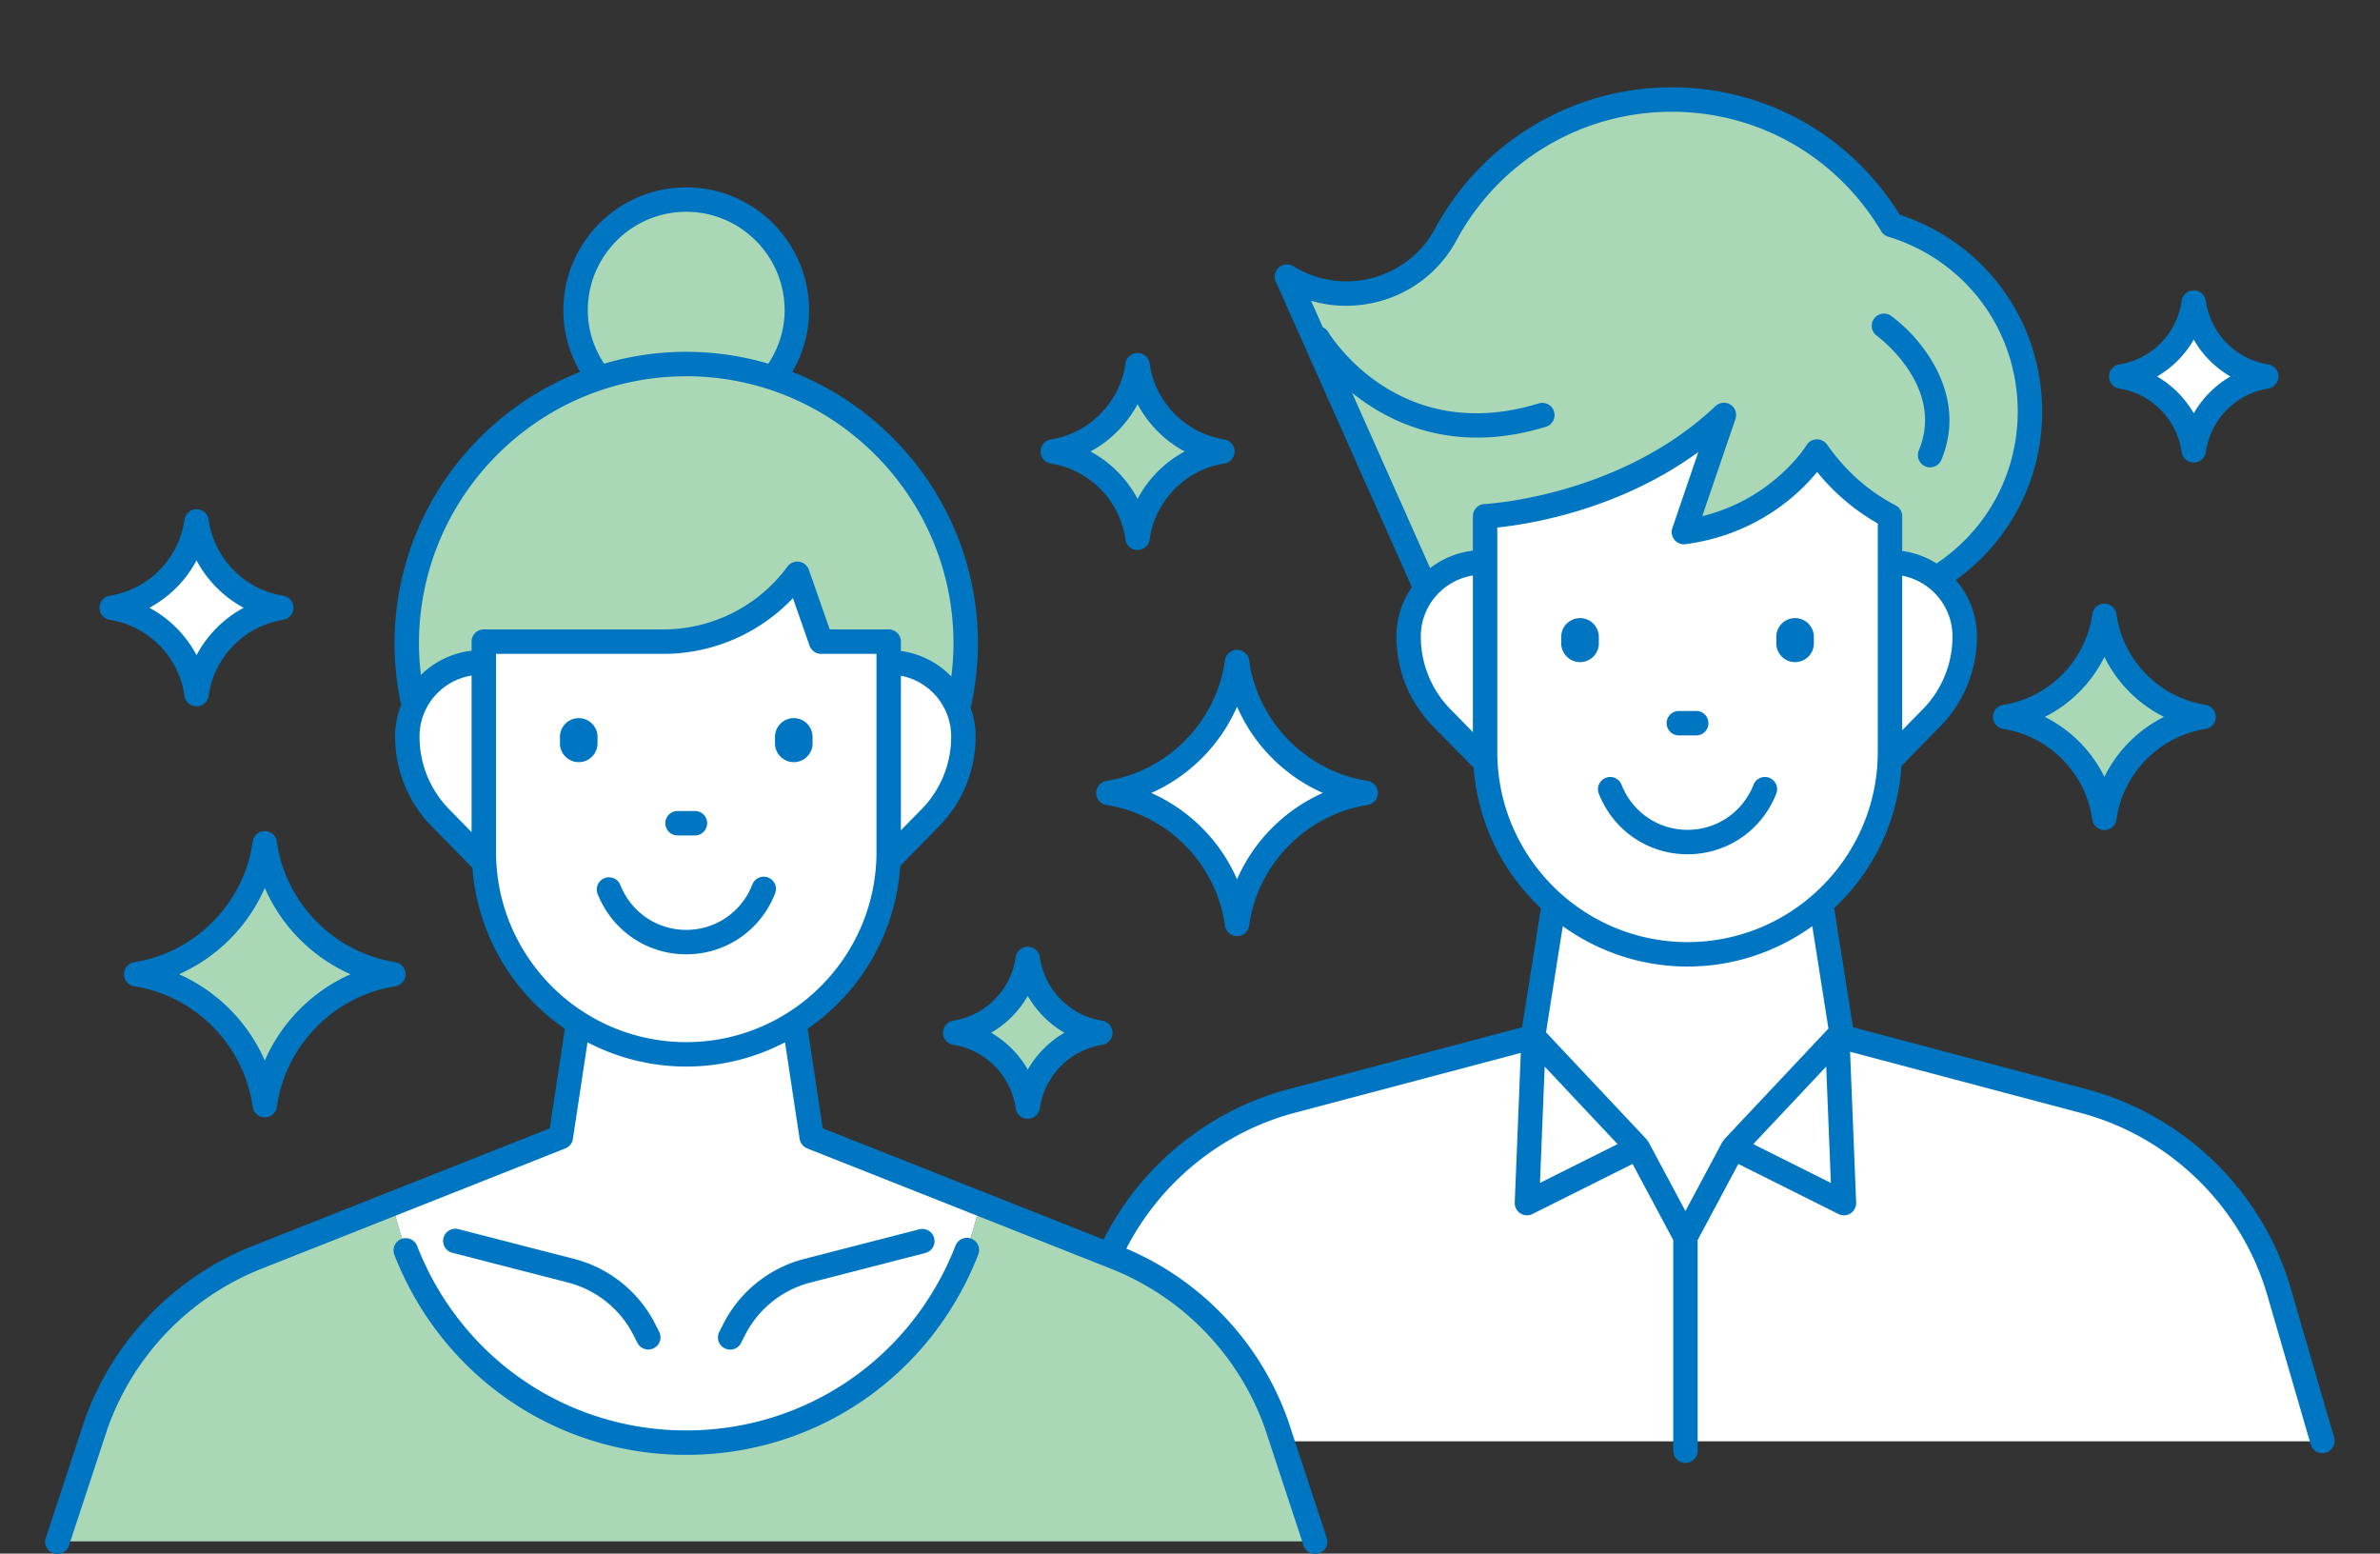
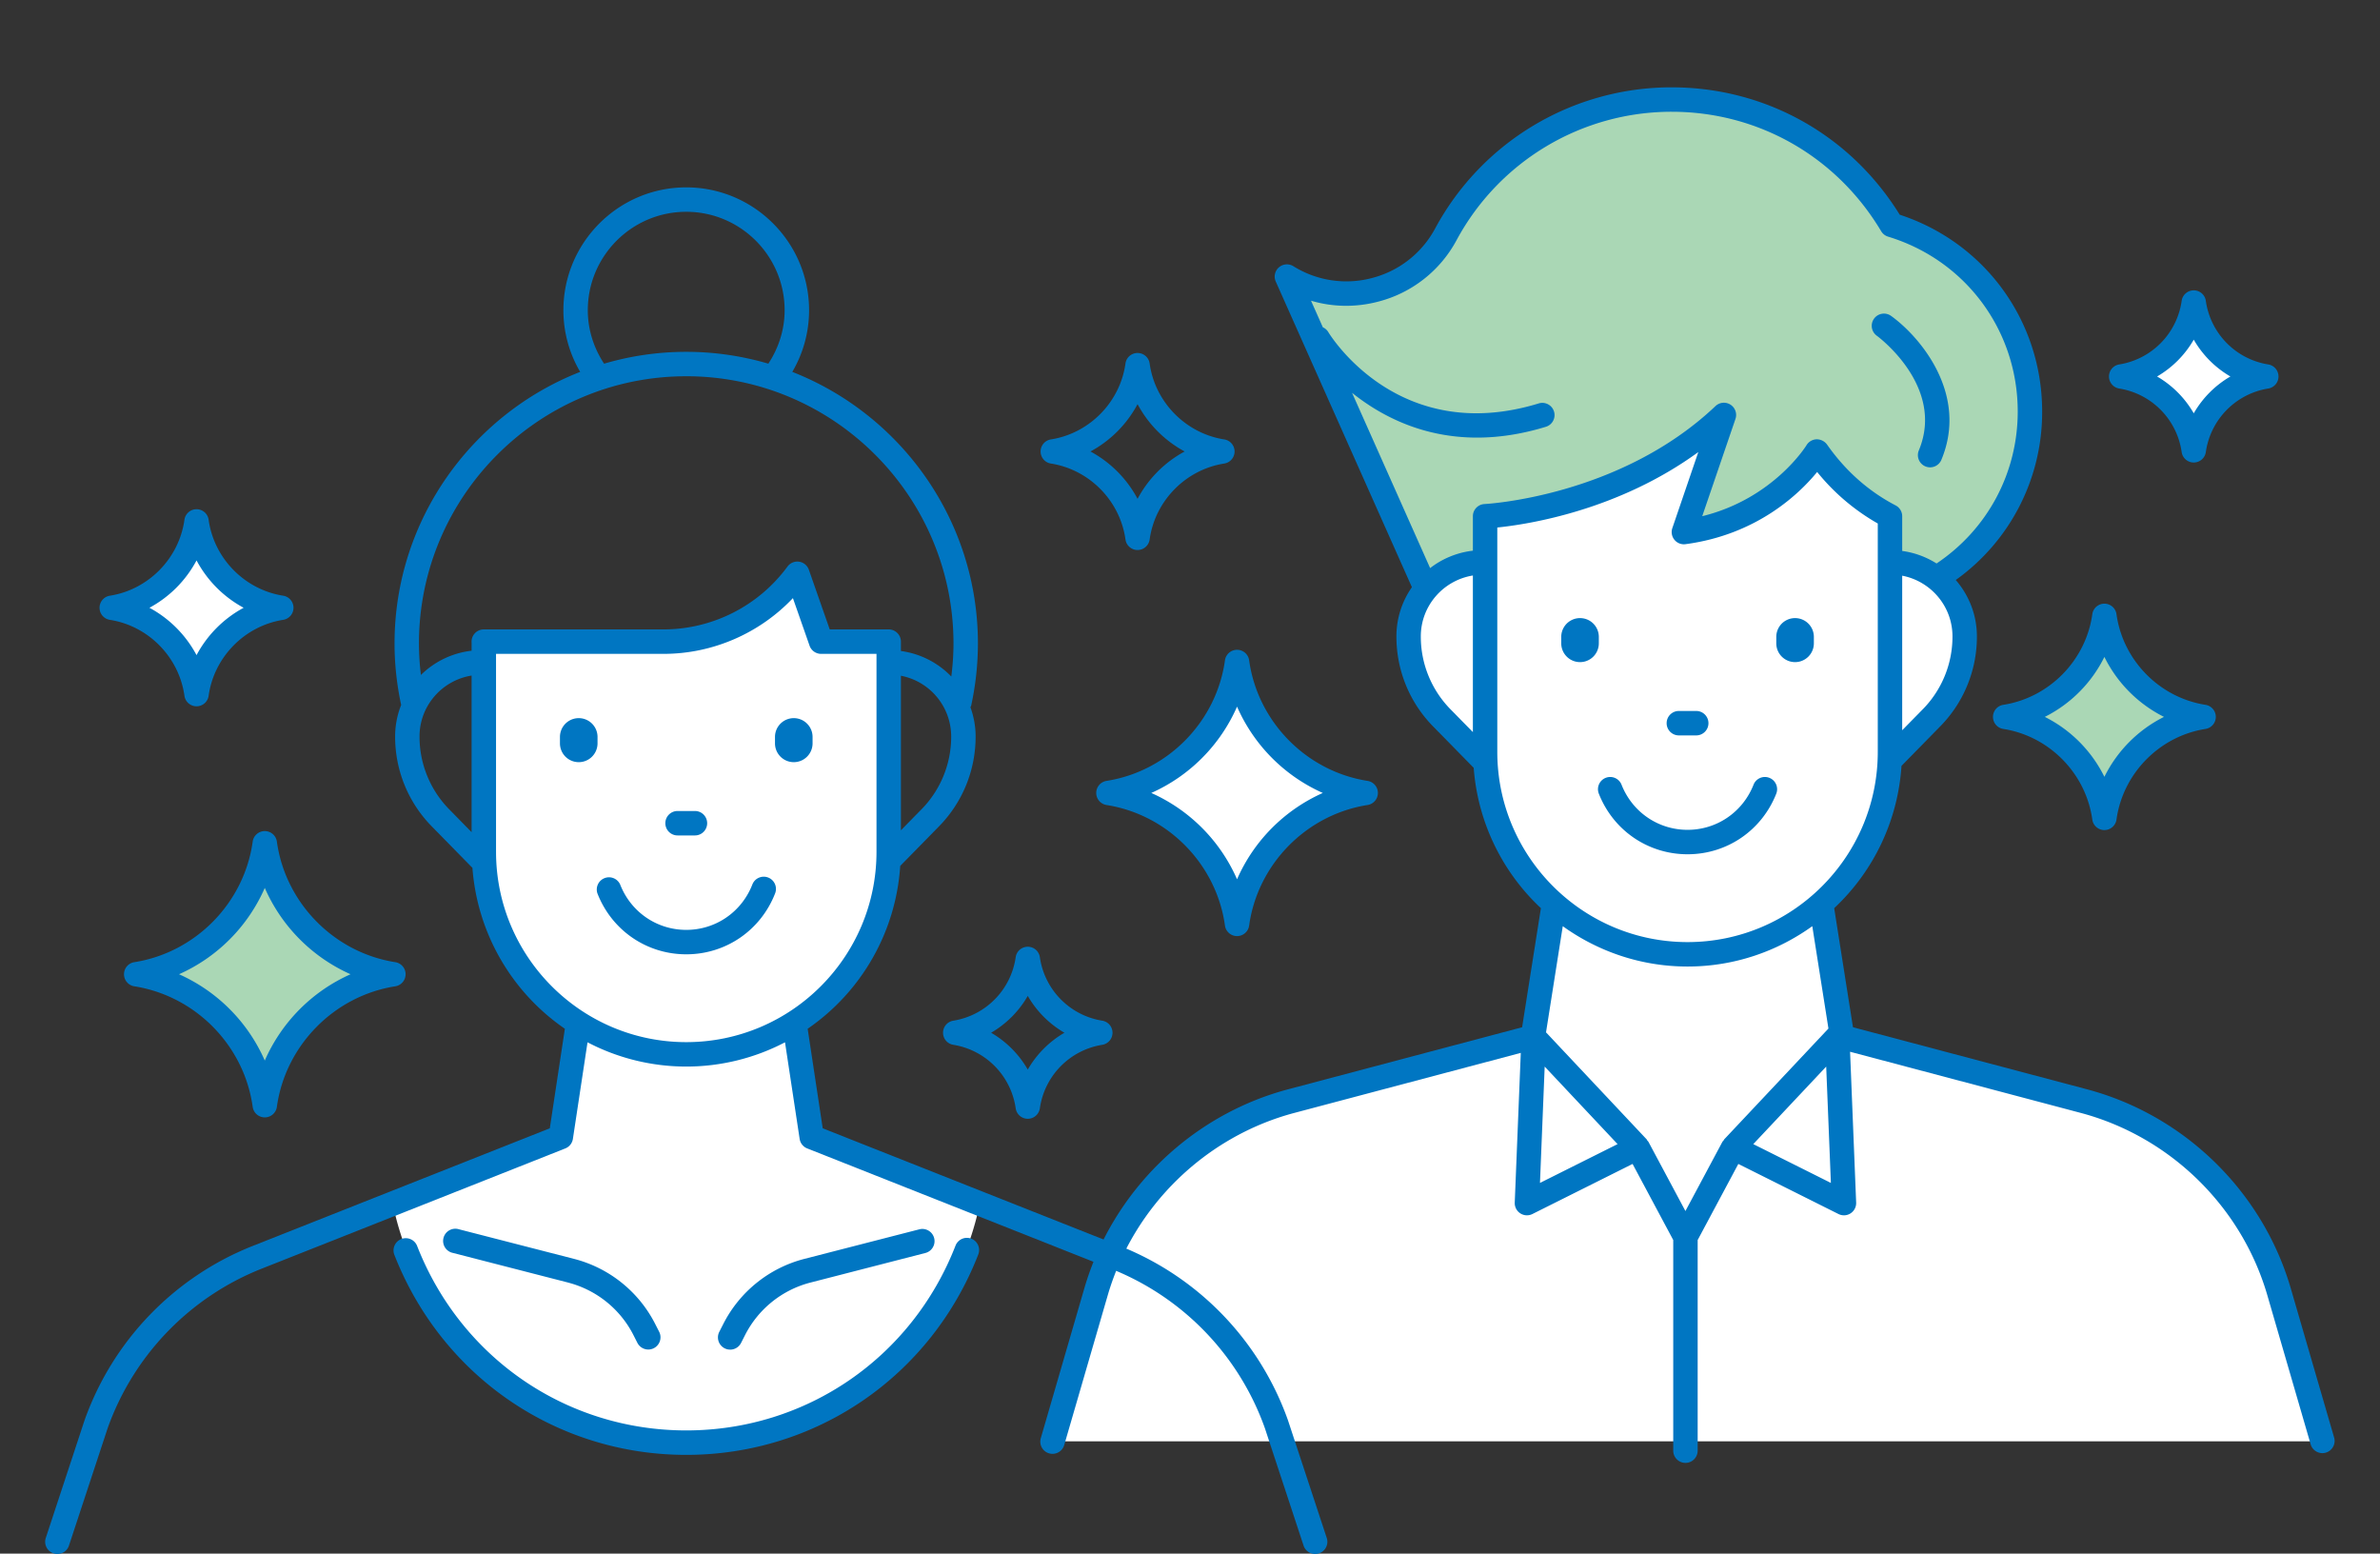
<svg xmlns="http://www.w3.org/2000/svg" viewBox="0 0 190 124">
  <rect x="0" y="0" width="190" height="124" fill="#333333" stroke="none" />
  <defs>
    <style>.cls-2{fill:#0076c2}.cls-3{fill:#aad7b5}.cls-4{fill:#fff}</style>
  </defs>
  <path d="m113.792 46.889-11.055-24.815c4.418 2.732 10.224 1.19 12.694-3.38 3.46-6.4 10.23-10.75 18.016-10.75 7.478 0 14 4.024 17.57 10.012 6.388 1.94 11.038 7.872 11.038 14.894 0 5.56-2.203 12.283-7.3 13.194-.43.077-40.963.844-40.963.844Z" class="cls-3" />
  <path d="M181.939 103.093A22.164 22.164 0 0 0 166.34 87.88l-19.278-5.11-1.678-10.64h-.002a16.099 16.099 0 0 0 5.466-11.474h.048l3.224-3.287a9.298 9.298 0 0 0 2.724-6.575 5.914 5.914 0 0 0-5.915-5.914h-.048v-3.676c-2.6-1.355-4.478-3.243-5.827-5.168 0 0-3.255 5.447-10.625 6.43l3.194-9.349c-8.014 7.6-19.065 8.087-19.065 8.087v3.676h-.192a5.914 5.914 0 0 0-5.915 5.914c0 2.466.98 4.831 2.723 6.575l3.225 3.287h.191a16.099 16.099 0 0 0 5.467 11.474h-.003l-1.677 10.64-19.279 5.11a22.164 22.164 0 0 0-15.598 15.213l-3.47 11.947h101.38l-3.472-11.947Z" class="cls-4" />
  <path d="M21.138 88.209a12.304 12.304 0 0 0-10.264-10.45 12.303 12.303 0 0 0 10.264-10.45 12.304 12.304 0 0 0 10.264 10.45 12.303 12.303 0 0 0-10.264 10.45Z" class="cls-3" />
  <path d="M21.138 89.184a.975.975 0 0 1-.966-.841c-.678-4.898-4.564-8.854-9.45-9.621a.975.975 0 0 1 0-1.926c4.886-.768 8.772-4.724 9.45-9.621a.975.975 0 0 1 1.932 0c.679 4.897 4.565 8.854 9.45 9.62a.975.975 0 0 1 0 1.927c-4.885.767-8.771 4.723-9.45 9.62a.975.975 0 0 1-.966.842Zm-6.847-11.425a13.44 13.44 0 0 1 6.847 6.89 13.44 13.44 0 0 1 6.847-6.89 13.44 13.44 0 0 1-6.847-6.89 13.44 13.44 0 0 1-6.847 6.89Z" class="cls-2" />
  <path d="M15.69 55.398a8.111 8.111 0 0 0-6.767-6.889 8.111 8.111 0 0 0 6.767-6.89 8.111 8.111 0 0 0 6.767 6.89 8.111 8.111 0 0 0-6.767 6.89Z" class="cls-4" />
  <path d="M15.69 56.373a.975.975 0 0 1-.966-.84c-.428-3.086-2.875-5.578-5.952-6.06a.975.975 0 0 1 0-1.927c3.077-.483 5.524-2.975 5.952-6.06a.975.975 0 0 1 1.932 0c.427 3.085 2.875 5.577 5.952 6.06a.975.975 0 0 1 0 1.926c-3.077.483-5.525 2.975-5.952 6.06a.975.975 0 0 1-.966.841Zm-3.76-7.864a9.213 9.213 0 0 1 3.76 3.78 9.21 9.21 0 0 1 3.76-3.78 9.209 9.209 0 0 1-3.76-3.78 9.214 9.214 0 0 1-3.76 3.78Z" class="cls-2" />
-   <path d="M82.05 88.32a6.937 6.937 0 0 0-5.787-5.892 6.937 6.937 0 0 0 5.786-5.891 6.937 6.937 0 0 0 5.787 5.891 6.937 6.937 0 0 0-5.787 5.892Z" class="cls-3" />
  <path d="M82.05 89.295a.975.975 0 0 1-.966-.841 5.991 5.991 0 0 0-4.973-5.062.975.975 0 0 1 0-1.927 5.991 5.991 0 0 0 4.973-5.062.975.975 0 0 1 1.931 0 5.992 5.992 0 0 0 4.973 5.062.975.975 0 0 1 0 1.927 5.992 5.992 0 0 0-4.973 5.062.975.975 0 0 1-.966.841Zm-2.926-6.867a8.029 8.029 0 0 1 2.925 2.94 8.026 8.026 0 0 1 2.927-2.94 8.025 8.025 0 0 1-2.927-2.94 8.027 8.027 0 0 1-2.925 2.94Z" class="cls-2" />
  <path d="M98.756 73.74a12.304 12.304 0 0 0-10.264-10.45 12.303 12.303 0 0 0 10.264-10.45 12.304 12.304 0 0 0 10.264 10.45 12.303 12.303 0 0 0-10.264 10.45Z" class="cls-4" />
  <path d="M98.756 74.714a.975.975 0 0 1-.966-.841c-.679-4.898-4.564-8.854-9.45-9.62a.975.975 0 0 1 0-1.927c4.886-.767 8.771-4.723 9.45-9.62a.975.975 0 0 1 1.932 0c.678 4.897 4.564 8.853 9.45 9.62a.974.974 0 0 1 0 1.926c-4.886.767-8.772 4.723-9.45 9.621a.975.975 0 0 1-.966.841ZM91.909 63.29a13.439 13.439 0 0 1 6.847 6.89 13.44 13.44 0 0 1 6.847-6.89 13.439 13.439 0 0 1-6.847-6.89 13.44 13.44 0 0 1-6.847 6.89Z" class="cls-2" />
  <path d="M167.998 65.277a9.488 9.488 0 0 0-7.915-8.06 9.488 9.488 0 0 0 7.915-8.058 9.488 9.488 0 0 0 7.915 8.059 9.488 9.488 0 0 0-7.915 8.059Z" class="cls-3" />
  <path d="M167.998 66.252a.975.975 0 0 1-.966-.841c-.51-3.68-3.43-6.654-7.1-7.23a.974.974 0 0 1 0-1.926c3.67-.577 6.59-3.55 7.1-7.23a.975.975 0 0 1 1.932 0c.51 3.68 3.43 6.653 7.1 7.23a.974.974 0 0 1 0 1.926c-3.67.577-6.59 3.55-7.1 7.23a.975.975 0 0 1-.966.84Zm-4.757-9.034a10.6 10.6 0 0 1 4.757 4.784 10.601 10.601 0 0 1 4.757-4.784 10.6 10.6 0 0 1-4.757-4.784 10.6 10.6 0 0 1-4.757 4.784Z" class="cls-2" />
-   <path d="M90.814 42.924a8.111 8.111 0 0 0-6.767-6.89 8.111 8.111 0 0 0 6.767-6.888 8.111 8.111 0 0 0 6.766 6.889 8.111 8.111 0 0 0-6.766 6.89Z" class="cls-3" />
  <path d="M90.814 43.9a.975.975 0 0 1-.966-.842c-.427-3.085-2.875-5.577-5.952-6.06a.975.975 0 0 1 0-1.926c3.077-.484 5.525-2.976 5.952-6.06a.975.975 0 0 1 1.931 0c.428 3.084 2.875 5.576 5.952 6.06a.974.974 0 0 1 0 1.926c-3.077.483-5.524 2.975-5.952 6.06a.975.975 0 0 1-.965.841Zm-3.76-7.865a9.215 9.215 0 0 1 3.76 3.779 9.214 9.214 0 0 1 3.76-3.78 9.214 9.214 0 0 1-3.76-3.778 9.217 9.217 0 0 1-3.76 3.779Z" class="cls-2" />
  <path d="M175.13 35.94a6.937 6.937 0 0 0-5.786-5.891 6.937 6.937 0 0 0 5.787-5.892 6.937 6.937 0 0 0 5.786 5.892 6.937 6.937 0 0 0-5.786 5.892Z" class="cls-4" />
  <path d="M175.13 36.916a.976.976 0 0 1-.965-.841 5.993 5.993 0 0 0-4.973-5.063.974.974 0 0 1 0-1.926 5.993 5.993 0 0 0 4.973-5.063.974.974 0 0 1 1.932 0 5.992 5.992 0 0 0 4.971 5.063.974.974 0 0 1 0 1.926 5.992 5.992 0 0 0-4.971 5.063.974.974 0 0 1-.966.84Zm-2.926-6.867a8.039 8.039 0 0 1 2.927 2.94 8.02 8.02 0 0 1 2.926-2.94 8.021 8.021 0 0 1-2.926-2.94 8.037 8.037 0 0 1-2.927 2.94ZM186.347 114.768l-3.473-11.948c-2.256-7.733-8.496-13.819-16.283-15.883l-18.664-4.947-1.5-9.505a17.072 17.072 0 0 0 5.373-11.357l3.01-3.07a10.204 10.204 0 0 0 3.01-7.264c0-1.721-.64-3.294-1.688-4.502a16.455 16.455 0 0 0 6.897-13.442c0-7.21-4.552-13.477-11.37-15.714-3.945-6.373-10.725-10.166-18.212-10.166a21.437 21.437 0 0 0-18.874 11.26 7.972 7.972 0 0 1-5.005 3.949 7.987 7.987 0 0 1-6.319-.934.975.975 0 0 0-1.403 1.226l10.869 24.395a6.847 6.847 0 0 0-1.237 3.928c0 2.744 1.068 5.324 3 7.258l3.17 3.231a17.074 17.074 0 0 0 5.365 11.202l-1.5 9.505-18.664 4.947c-7.786 2.064-14.026 8.15-16.284 15.884l-3.471 11.947a.975.975 0 1 0 1.872.544l3.471-11.945c2.068-7.082 7.78-12.655 14.912-14.545l18.058-4.786-.482 11.95a.975.975 0 0 0 1.41.911l7.997-3.998 3.246 6.073v16.813a.975.975 0 1 0 1.95 0V98.973l3.246-6.074 7.996 3.998a.971.971 0 0 0 .964-.053.975.975 0 0 0 .446-.858l-.485-12.04 18.396 4.876c7.132 1.89 12.846 7.463 14.91 14.543l3.473 11.947a.976.976 0 0 0 1.873-.545Zm-32.922-58.082-1.569 1.599V45.949c2.282.435 4.014 2.44 4.014 4.845a8.272 8.272 0 0 1-2.445 5.892ZM110.07 24.063a9.898 9.898 0 0 0 6.217-4.906 19.49 19.49 0 0 1 17.16-10.237c6.916 0 13.171 3.565 16.73 9.535a.978.978 0 0 0 .556.434c6.188 1.88 10.346 7.49 10.346 13.96 0 4.908-2.417 9.404-6.48 12.125a6.835 6.835 0 0 0-2.743-1v-2.77a.975.975 0 0 0-.525-.865c-2.165-1.128-4.009-2.764-5.478-4.862a1.023 1.023 0 0 0-.832-.414.979.979 0 0 0-.803.47c-.027.047-2.648 4.275-8.326 5.667l2.654-7.767a.976.976 0 0 0-1.594-1.023c-7.642 7.247-18.33 7.815-18.438 7.82a.975.975 0 0 0-.931.974v2.749a6.844 6.844 0 0 0-3.413 1.39l-6.233-13.99c2.26 1.81 5.583 3.574 9.98 3.574 1.677 0 3.51-.256 5.495-.864a.975.975 0 1 0-.57-1.865c-11.142 3.41-16.59-5.339-16.815-5.713a.947.947 0 0 0-.42-.36L104.661 24c1.743.518 3.6.546 5.41.063Zm3.356 26.731c0-2.455 1.806-4.482 4.157-4.86v12.498l-1.72-1.753a8.272 8.272 0 0 1-2.437-5.885Zm6.106 9.212V42.103c2.529-.259 9.674-1.378 16.048-6.022l-2.074 6.07a.975.975 0 0 0 1.052 1.282c5.699-.76 9.069-4.005 10.509-5.762a17.053 17.053 0 0 0 4.84 4.112v18.223c0 8.374-6.814 15.187-15.188 15.187s-15.187-6.813-15.187-15.187Zm3.407 34.409.376-9.286 5.82 6.188-6.196 3.098Zm8.664-3.272c-.026-.047-.067-.077-.098-.119-.021-.028-.028-.064-.052-.09l-8.031-8.537 1.337-8.474c2.81 2.018 6.244 3.22 9.96 3.22s7.15-1.202 9.96-3.22l1.29 8.172-.01.007-8.31 8.833c-.023.025-.03.06-.05.087-.032.042-.074.073-.1.121l-2.948 5.516-2.948-5.516Zm8.365.174 5.821-6.188.374 9.286-6.195-3.098Z" class="cls-2" />
  <path d="M127.626 63.317c1.15 2.956 3.936 4.866 7.094 4.866s5.943-1.91 7.094-4.866a.975.975 0 0 0-1.816-.708c-.858 2.201-2.93 3.624-5.278 3.624s-4.42-1.423-5.278-3.624a.975.975 0 0 0-1.816.708ZM134.026 58.696h1.388a.975.975 0 0 0 0-1.95h-1.388a.975.975 0 0 0 0 1.95ZM126.137 52.847a1.5 1.5 0 0 0 1.5-1.5v-.514a1.5 1.5 0 0 0-3 0v.514a1.5 1.5 0 0 0 1.5 1.5ZM143.304 52.847a1.5 1.5 0 0 0 1.5-1.5v-.514a1.5 1.5 0 0 0-3 0v.514a1.5 1.5 0 0 0 1.5 1.5ZM153.184 35.95a.975.975 0 0 0 1.8.75c2.18-5.23-1.673-9.8-4.015-11.486a.974.974 0 1 0-1.139 1.583c.055.04 5.488 4.03 3.354 9.152Z" class="cls-2" />
-   <path d="M61.464 30.077h.359a8.78 8.78 0 0 0 1.79-5.316 8.831 8.831 0 1 0-17.662 0 8.78 8.78 0 0 0 1.79 5.316h.36c-9.058 2.84-15.63 11.297-15.63 21.291 0 1.627.184 3.208.514 4.736H76.58c.33-1.528.515-3.11.515-4.736 0-9.994-6.572-18.451-15.63-21.29ZM101.902 113.683a22.397 22.397 0 0 0-12.862-13.33l-10.822-4.286c-2.241 10.89-11.88 19.078-23.433 19.078s-21.191-8.188-23.432-19.078l-10.823 4.285a22.397 22.397 0 0 0-12.862 13.331l-3.079 9.342h100.392l-3.079-9.342Z" class="cls-3" />
-   <path d="m38.465 68.641-.033-15.776a5.914 5.914 0 0 0-5.915 5.914c0 2.466.98 4.831 2.723 6.575l3.225 3.287ZM76.91 58.78a5.914 5.914 0 0 0-5.915-5.915l-.033 15.776 3.224-3.287a9.297 9.297 0 0 0 2.724-6.575Z" class="cls-4" />
  <path d="m64.8 90.755-1.375-9.078h-.072c4.556-2.858 7.594-7.911 7.594-13.686V51.213h-5.398l-1.895-5.415a13.232 13.232 0 0 1-10.676 5.415H38.624v16.778c0 5.775 3.038 10.828 7.593 13.686h-.071l-1.376 9.078-13.417 5.312c2.24 10.89 11.88 19.078 23.432 19.078s21.191-8.188 23.432-19.078L64.8 90.755Z" class="cls-4" />
  <path d="m105.906 122.72-3.085-9.363A23.373 23.373 0 0 0 89.4 99.445l-23.72-9.39-1.203-7.945a17.125 17.125 0 0 0 7.39-12.997l3.01-3.07c1.94-1.94 3.009-4.52 3.009-7.264 0-.818-.151-1.6-.414-2.329.019-.048.05-.088.061-.14a23.46 23.46 0 0 0 .537-4.942c0-9.854-6.156-18.292-14.82-21.686a9.683 9.683 0 0 0 1.34-4.92c0-5.408-4.4-9.807-9.807-9.807s-9.806 4.4-9.806 9.806a9.68 9.68 0 0 0 1.34 4.92c-8.665 3.395-14.82 11.833-14.82 21.687 0 1.619.178 3.266.528 4.897a6.842 6.842 0 0 0-.482 2.514c0 2.744 1.069 5.324 3.002 7.257l3.169 3.231a17.128 17.128 0 0 0 7.38 12.843l-1.203 7.945-23.719 9.39a23.38 23.38 0 0 0-13.429 13.933l-3.078 9.341a.975.975 0 1 0 1.851.61l3.072-9.32a21.42 21.42 0 0 1 12.302-12.75l24.24-9.598a.974.974 0 0 0 .605-.76l1.168-7.71a17.015 17.015 0 0 0 15.766 0l1.168 7.71a.974.974 0 0 0 .605.76l24.24 9.598a21.41 21.41 0 0 1 12.296 12.73l3.078 9.34a.975.975 0 1 0 1.851-.61ZM73.49 64.67l-1.568 1.599V53.934a4.943 4.943 0 0 1 4.013 4.845 8.273 8.273 0 0 1-2.445 5.892Zm-26.564-39.91c0-4.332 3.524-7.856 7.856-7.856s7.856 3.524 7.856 7.856c0 1.532-.462 2.989-1.299 4.267a23.207 23.207 0 0 0-13.114 0c-.837-1.278-1.3-2.735-1.3-4.266Zm7.856 5.27c11.765 0 21.337 9.572 21.337 21.337 0 .869-.063 1.749-.174 2.63a6.87 6.87 0 0 0-4.023-2.038v-.747a.975.975 0 0 0-.975-.975H66.24l-1.667-4.762a.975.975 0 0 0-1.707-.254 12.303 12.303 0 0 1-9.89 5.016H38.62a.975.975 0 0 0-.971 1.064v.636a6.87 6.87 0 0 0-4.046 1.935 20.988 20.988 0 0 1-.157-2.505c0-11.765 9.571-21.336 21.336-21.336ZM33.492 58.78c0-2.455 1.806-4.482 4.156-4.86v12.498l-1.718-1.753a8.269 8.269 0 0 1-2.438-5.885Zm6.107 9.212V52.188h13.379c3.914 0 7.658-1.637 10.322-4.448l1.329 3.795a.975.975 0 0 0 .92.653h4.423v15.803c0 8.374-6.813 15.187-15.187 15.187S39.6 76.365 39.6 67.99Z" class="cls-2" />
  <path d="M61.325 70.04a.976.976 0 0 0-1.262.554c-.858 2.201-2.93 3.624-5.278 3.624s-4.42-1.423-5.278-3.624a.976.976 0 0 0-1.816.708c1.151 2.956 3.936 4.866 7.094 4.866s5.943-1.91 7.095-4.866a.975.975 0 0 0-.555-1.262ZM77.543 98.865a.976.976 0 0 0-1.262.554c-3.492 8.96-11.93 14.75-21.496 14.75s-18.004-5.79-21.495-14.75a.976.976 0 0 0-1.818.708c3.786 9.716 12.937 15.993 23.313 15.993s19.527-6.277 23.313-15.993a.975.975 0 0 0-.554-1.262ZM54.091 66.68h1.388a.975.975 0 1 0 0-1.95h-1.388a.975.975 0 1 0 0 1.95ZM47.702 58.818a1.5 1.5 0 1 0-3 0v.514a1.5 1.5 0 1 0 3 0v-.514ZM63.369 57.318a1.5 1.5 0 0 0-1.5 1.5v.514a1.5 1.5 0 1 0 3 0v-.514a1.5 1.5 0 0 0-1.5-1.5Z" class="cls-2" />
  <path d="M45.356 102.37a8.135 8.135 0 0 1 5.21 4.183l.323.635a.975.975 0 0 0 1.738-.884l-.323-.635a10.087 10.087 0 0 0-6.46-5.188l-9.21-2.368A.975.975 0 1 0 36.15 100l9.208 2.368ZM58.289 107.721a.975.975 0 0 0 .87-.533l.323-.635a8.134 8.134 0 0 1 5.208-4.183L73.899 100a.975.975 0 0 0-.485-1.888l-9.21 2.368a10.086 10.086 0 0 0-6.46 5.188l-.323.635a.975.975 0 0 0 .868 1.417Z" class="cls-2" />
</svg>